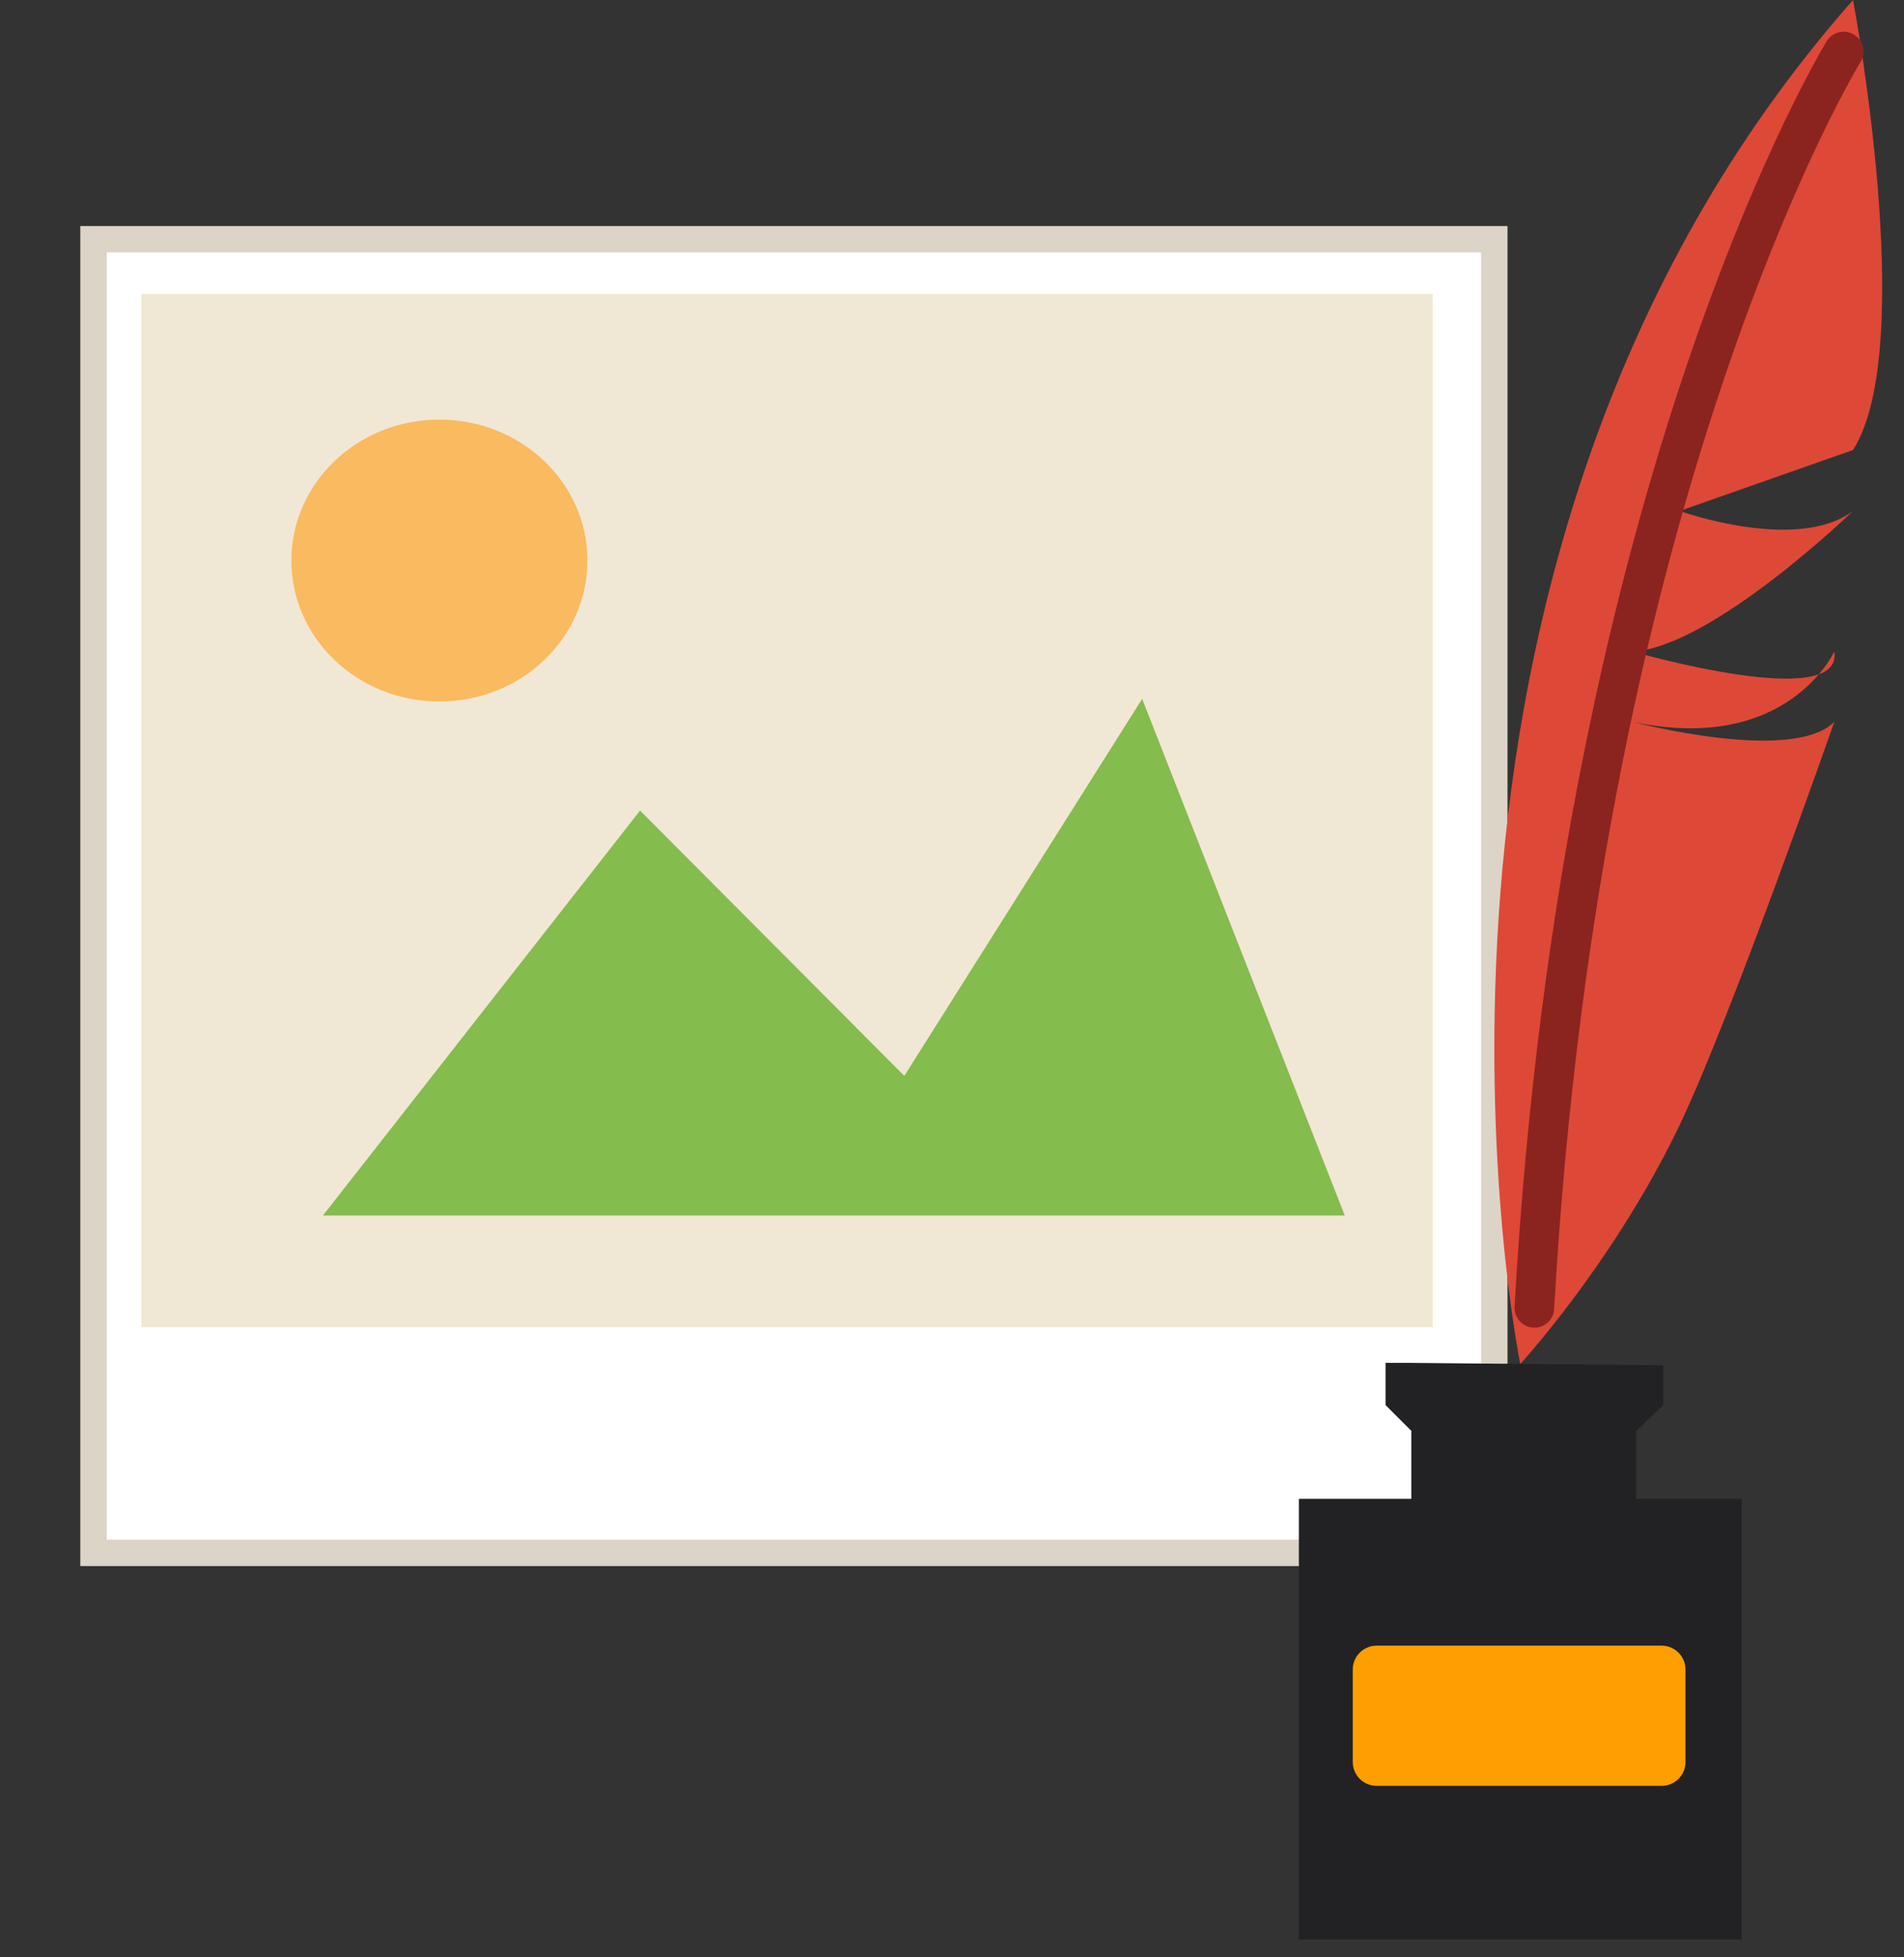
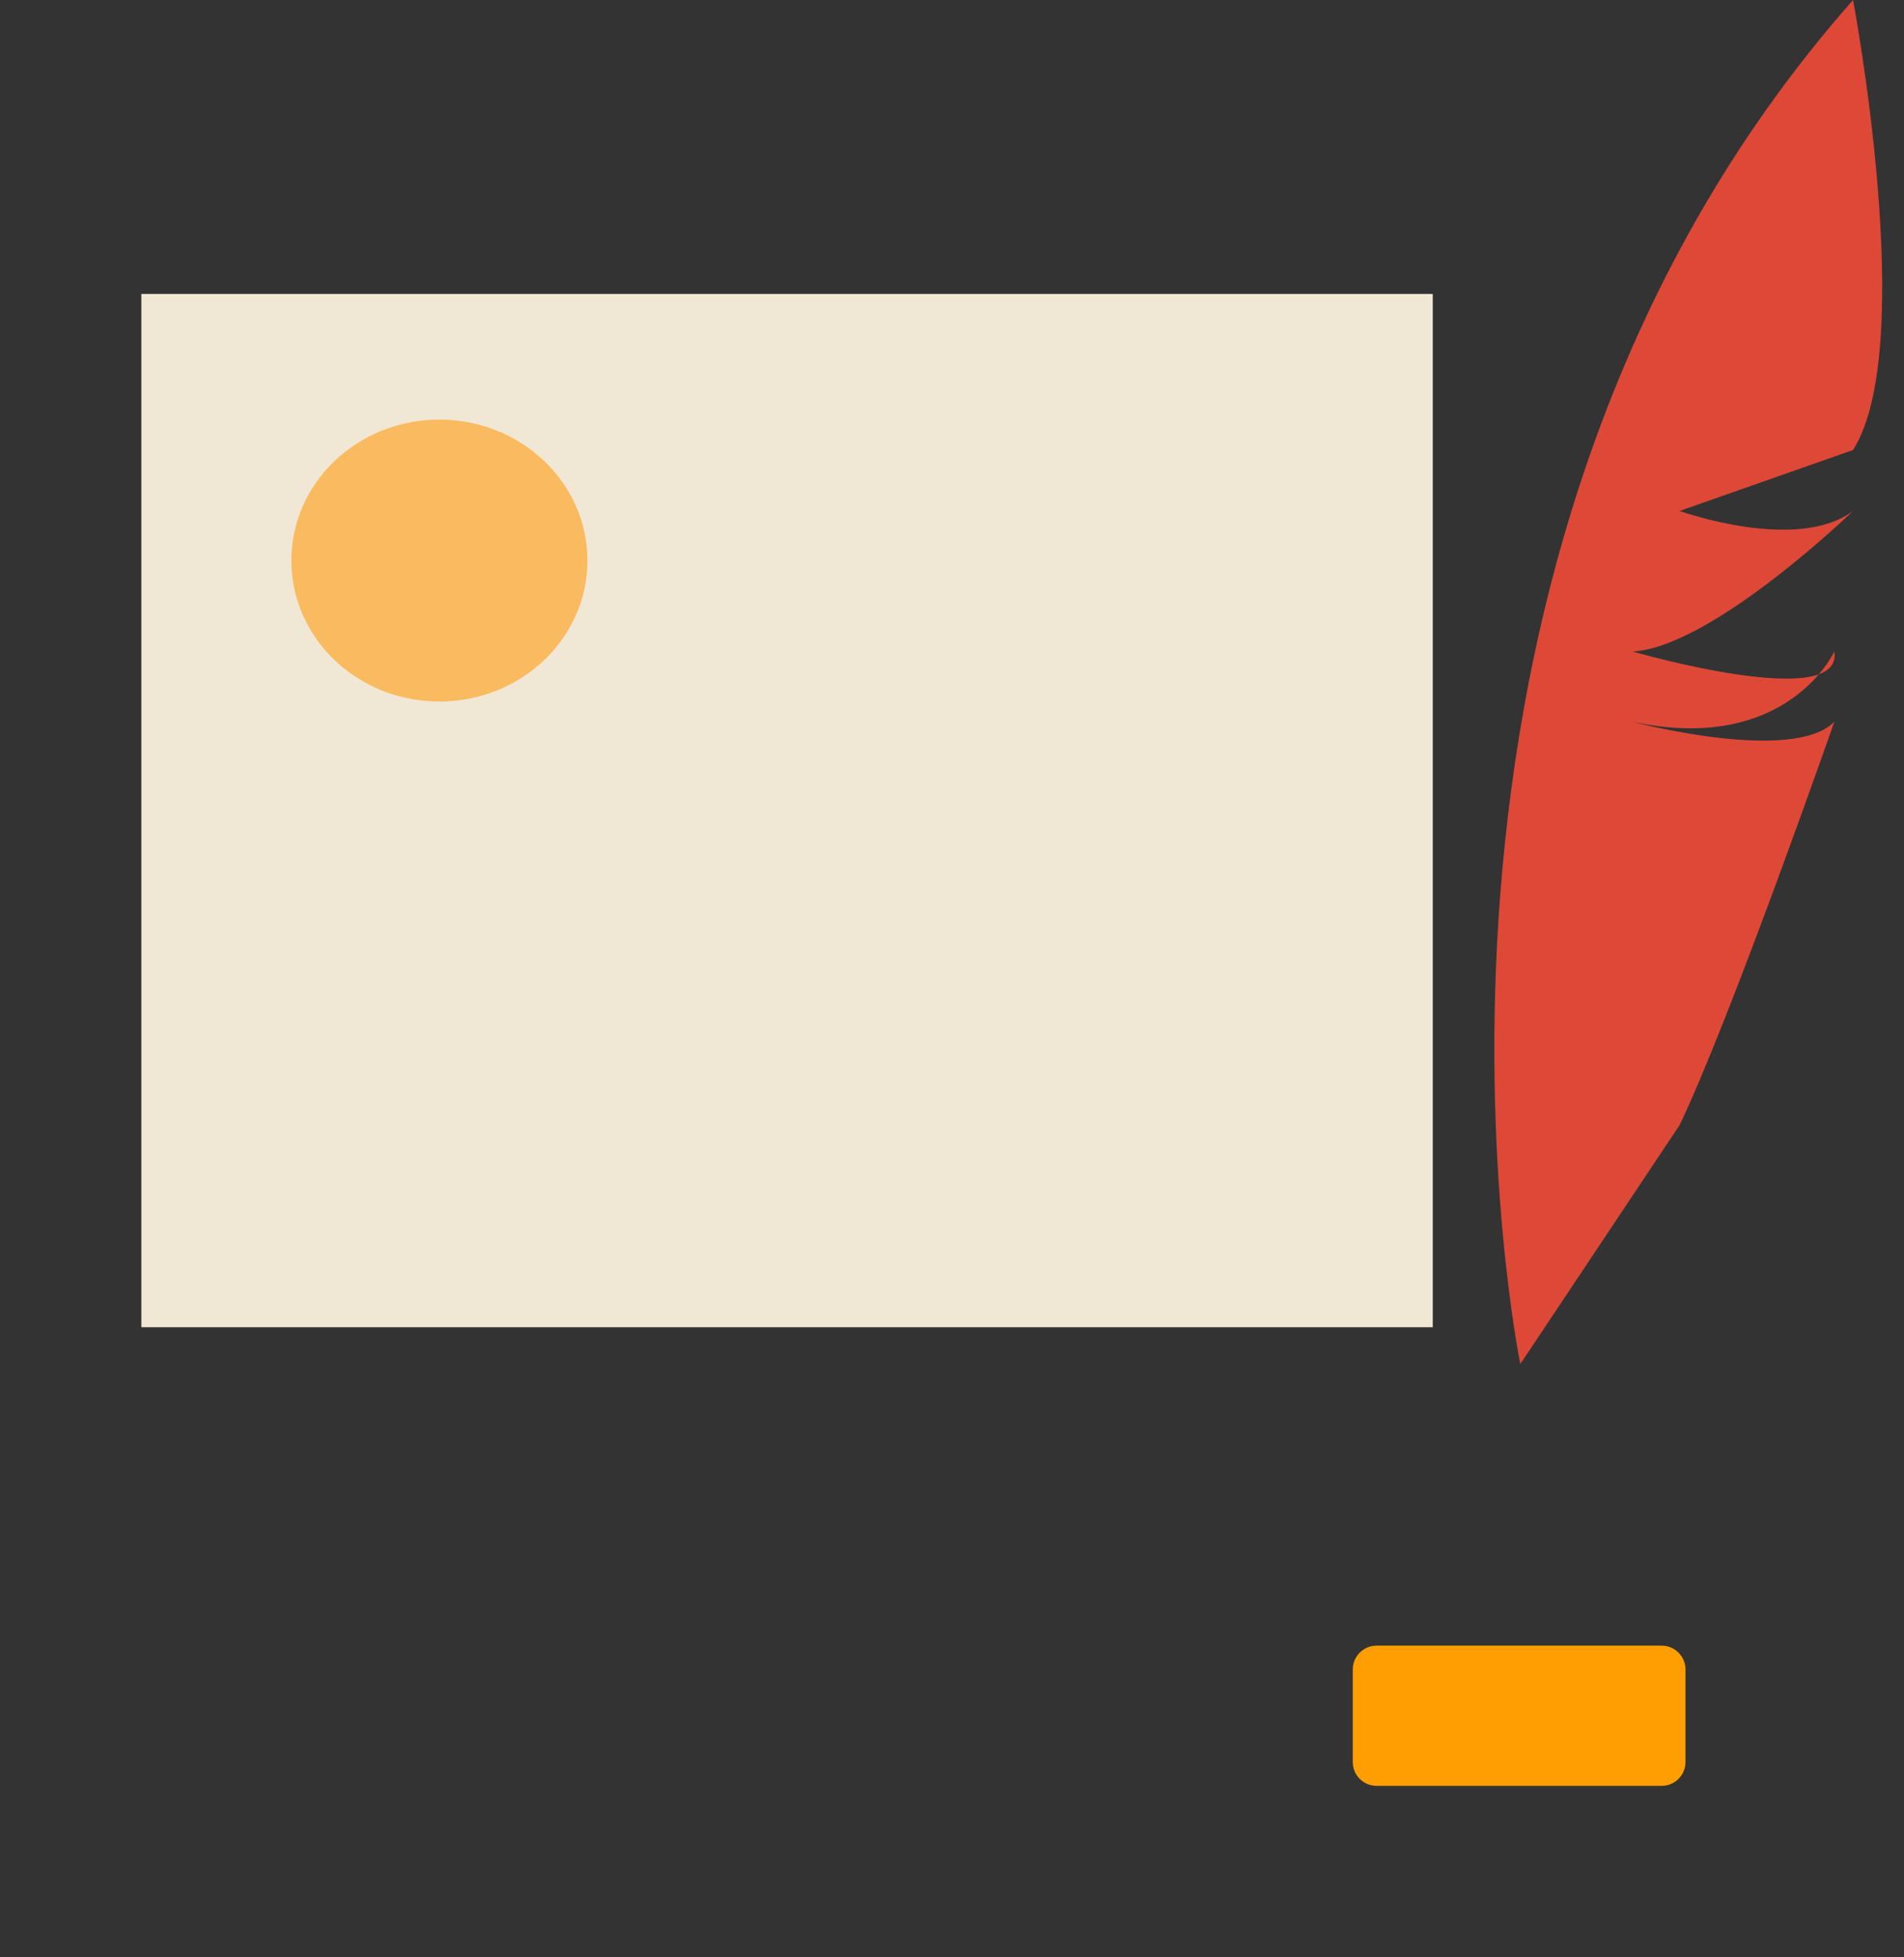
<svg xmlns="http://www.w3.org/2000/svg" width="100%" height="100%" viewBox="0 0 72 74" version="1.1" xml:space="preserve" style="fill-rule:evenodd;clip-rule:evenodd;stroke-linecap:round;stroke-miterlimit:7;">
  <rect x="0" y="0" width="72" height="74" fill="#333333" stroke="none" />
  <g>
-     <rect x="3.536" y="9.045" width="52.971" height="49.663" style="fill:#fff;stroke:#dcd4c6;stroke-width:1px;" />
    <rect x="5.345" y="11.113" width="48.835" height="39.065" style="fill:#f1e7d5;" />
    <ellipse cx="16.616" cy="21.193" rx="5.598" ry="5.329" style="fill:#faba5f;" />
-     <path d="M12.212,45.954l11.992,-15.309l9.993,10.03l8.994,-14.253l7.662,19.532l-38.641,0Z" style="fill:#84bc4d;" />
    <g>
-       <path d="M57.49,51.57c0,0 -6.203,-30.304 12.583,-51.57c-0,0 2.481,13.114 -0,17.013l-6.557,2.304c-0,-0 4.43,1.595 6.557,-0c-0,-0 -5.317,5.139 -8.33,5.316c0,0 7.975,2.304 7.621,0c-0,0 -1.772,3.899 -7.621,2.658c0,0 6.026,1.595 7.621,0c-0,0 -3.899,11.165 -5.848,15.241c-1.95,4.076 -4.608,7.443 -6.026,9.038Z" style="fill:#de4837;" />
-       <path d="M53.37,51.526l9.525,0.089l0,1.506l-1.019,0.975l0,2.569l3.988,0l-0,16.659l-16.747,-0l-0,-16.659l4.253,0l-0,-2.569l-0.975,-0.975l0,-1.595l0.975,-0Z" style="fill:#222124;" />
+       <path d="M57.49,51.57c0,0 -6.203,-30.304 12.583,-51.57c-0,0 2.481,13.114 -0,17.013l-6.557,2.304c-0,-0 4.43,1.595 6.557,-0c-0,-0 -5.317,5.139 -8.33,5.316c0,0 7.975,2.304 7.621,0c-0,0 -1.772,3.899 -7.621,2.658c0,0 6.026,1.595 7.621,0c-0,0 -3.899,11.165 -5.848,15.241Z" style="fill:#de4837;" />
      <path d="M63.737,63.117c0,-0.497 -0.404,-0.901 -0.901,-0.901l-10.78,0c-0.498,0 -0.901,0.404 -0.901,0.901l-0,3.499c-0,0.498 0.403,0.901 0.901,0.901l10.78,0c0.497,0 0.901,-0.403 0.901,-0.901l0,-3.499Z" style="fill:#ff9e00;" />
-       <path d="M69.718,1.949c0,0 -9.924,16.127 -11.696,47.495" style="fill:none;stroke:#8b241f;stroke-width:1.5px;stroke-linejoin:round;stroke-miterlimit:1.5;" />
    </g>
  </g>
</svg>